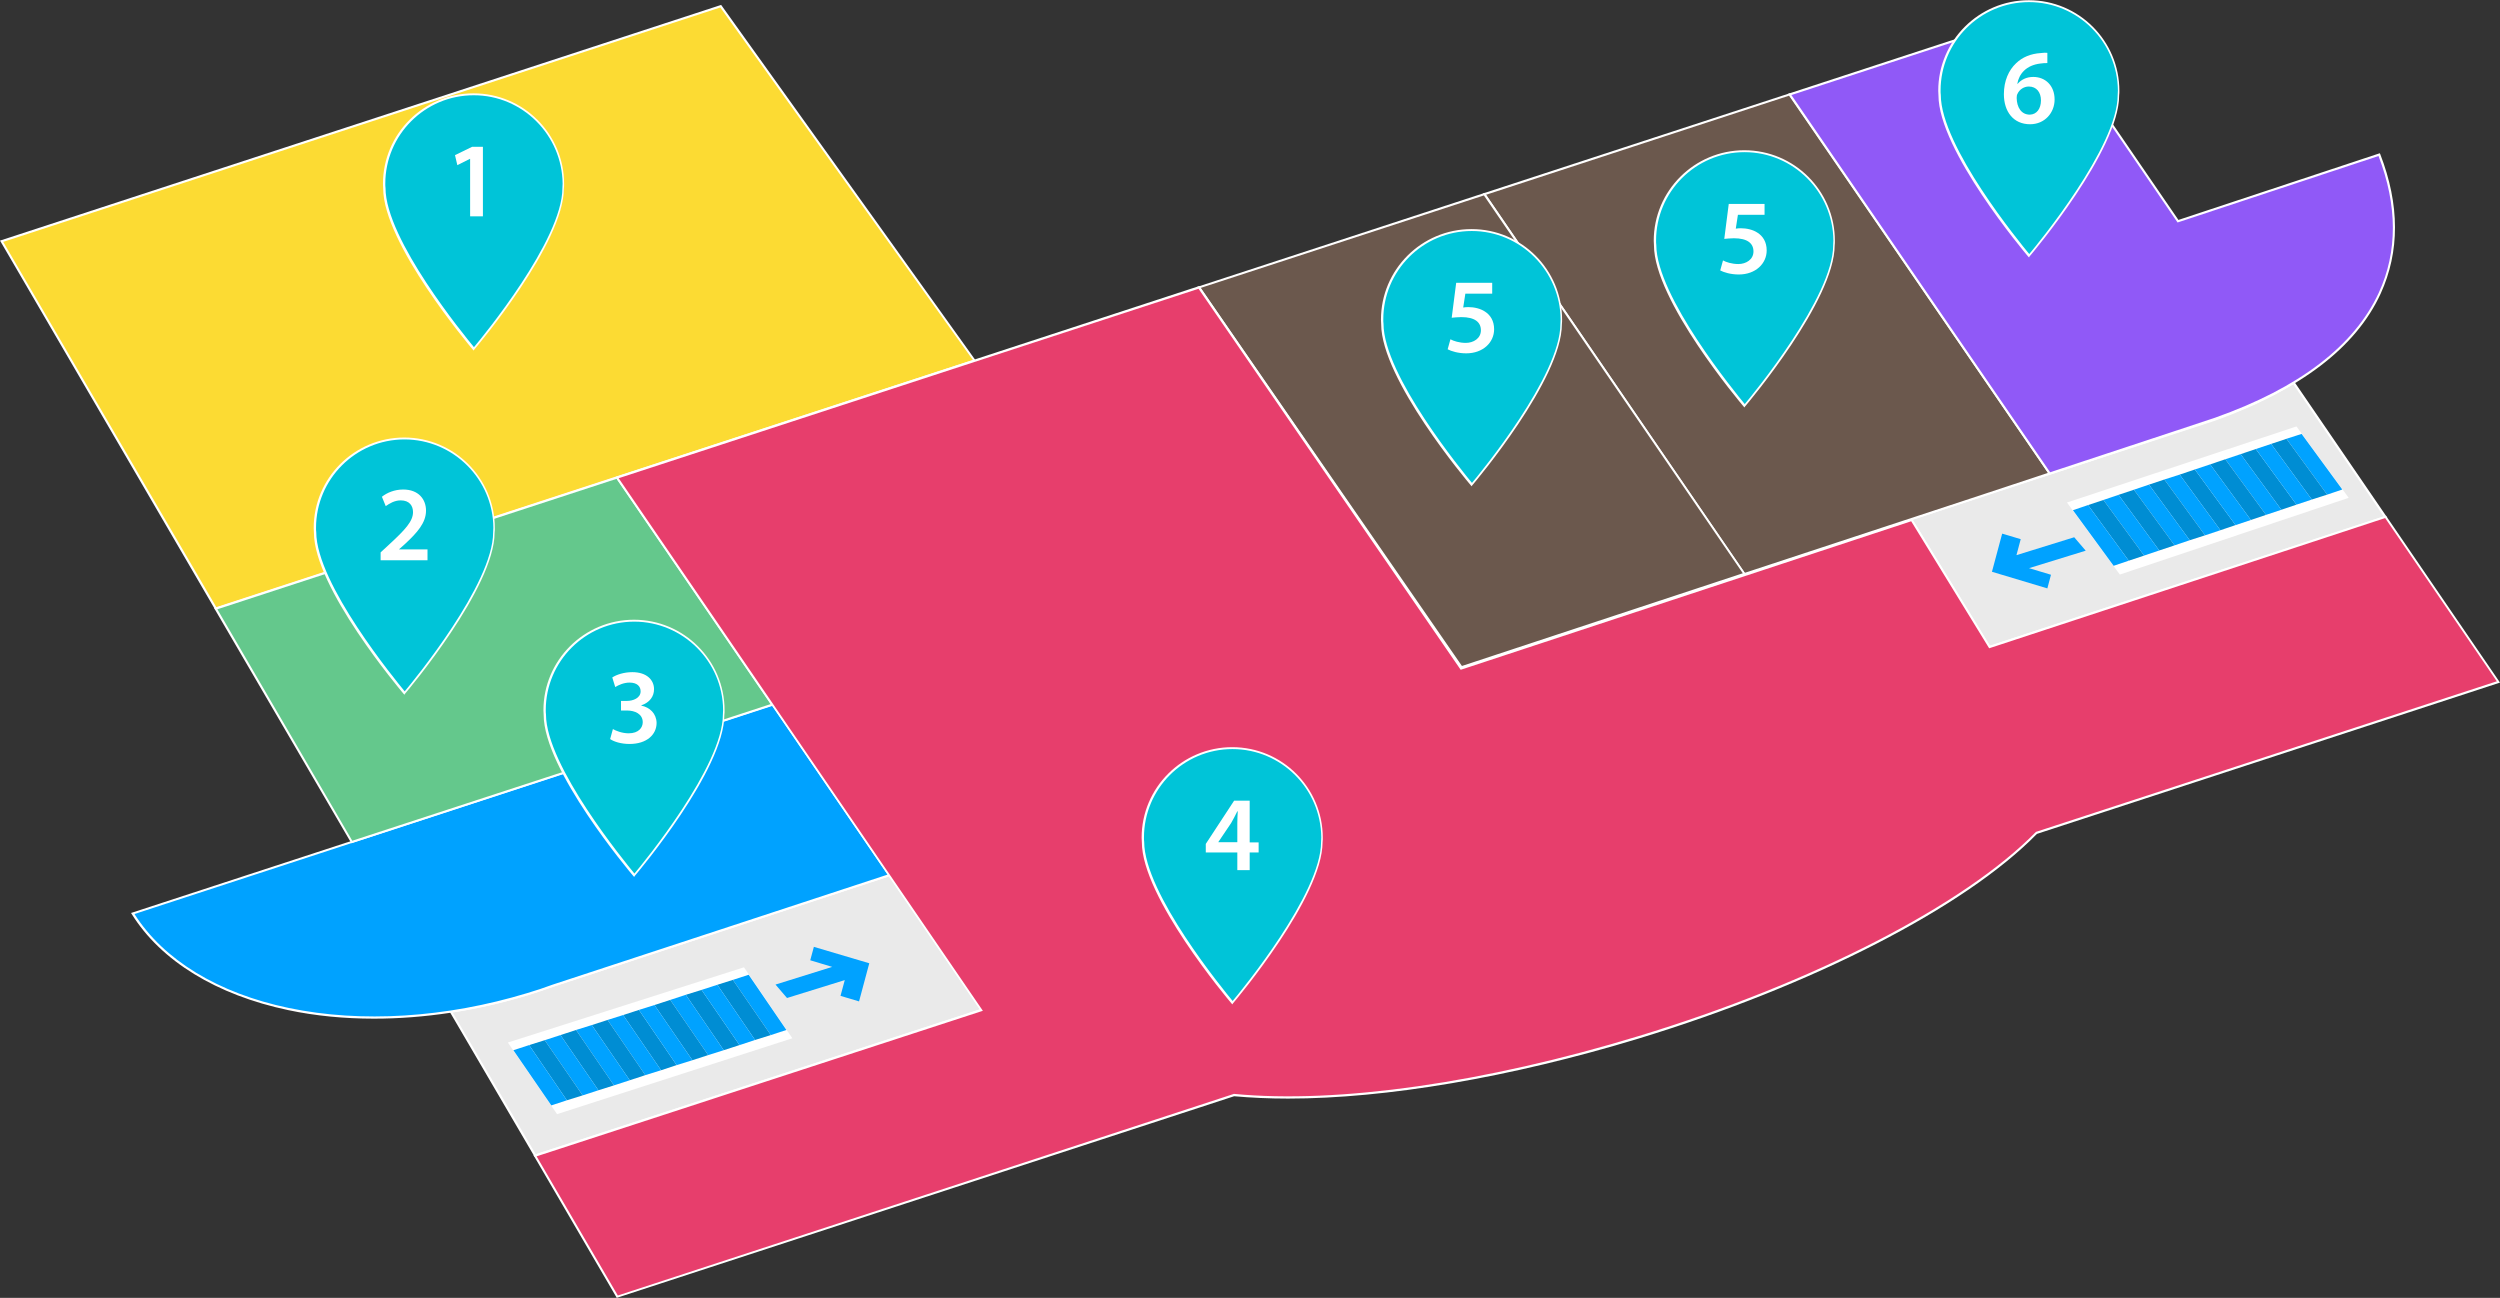
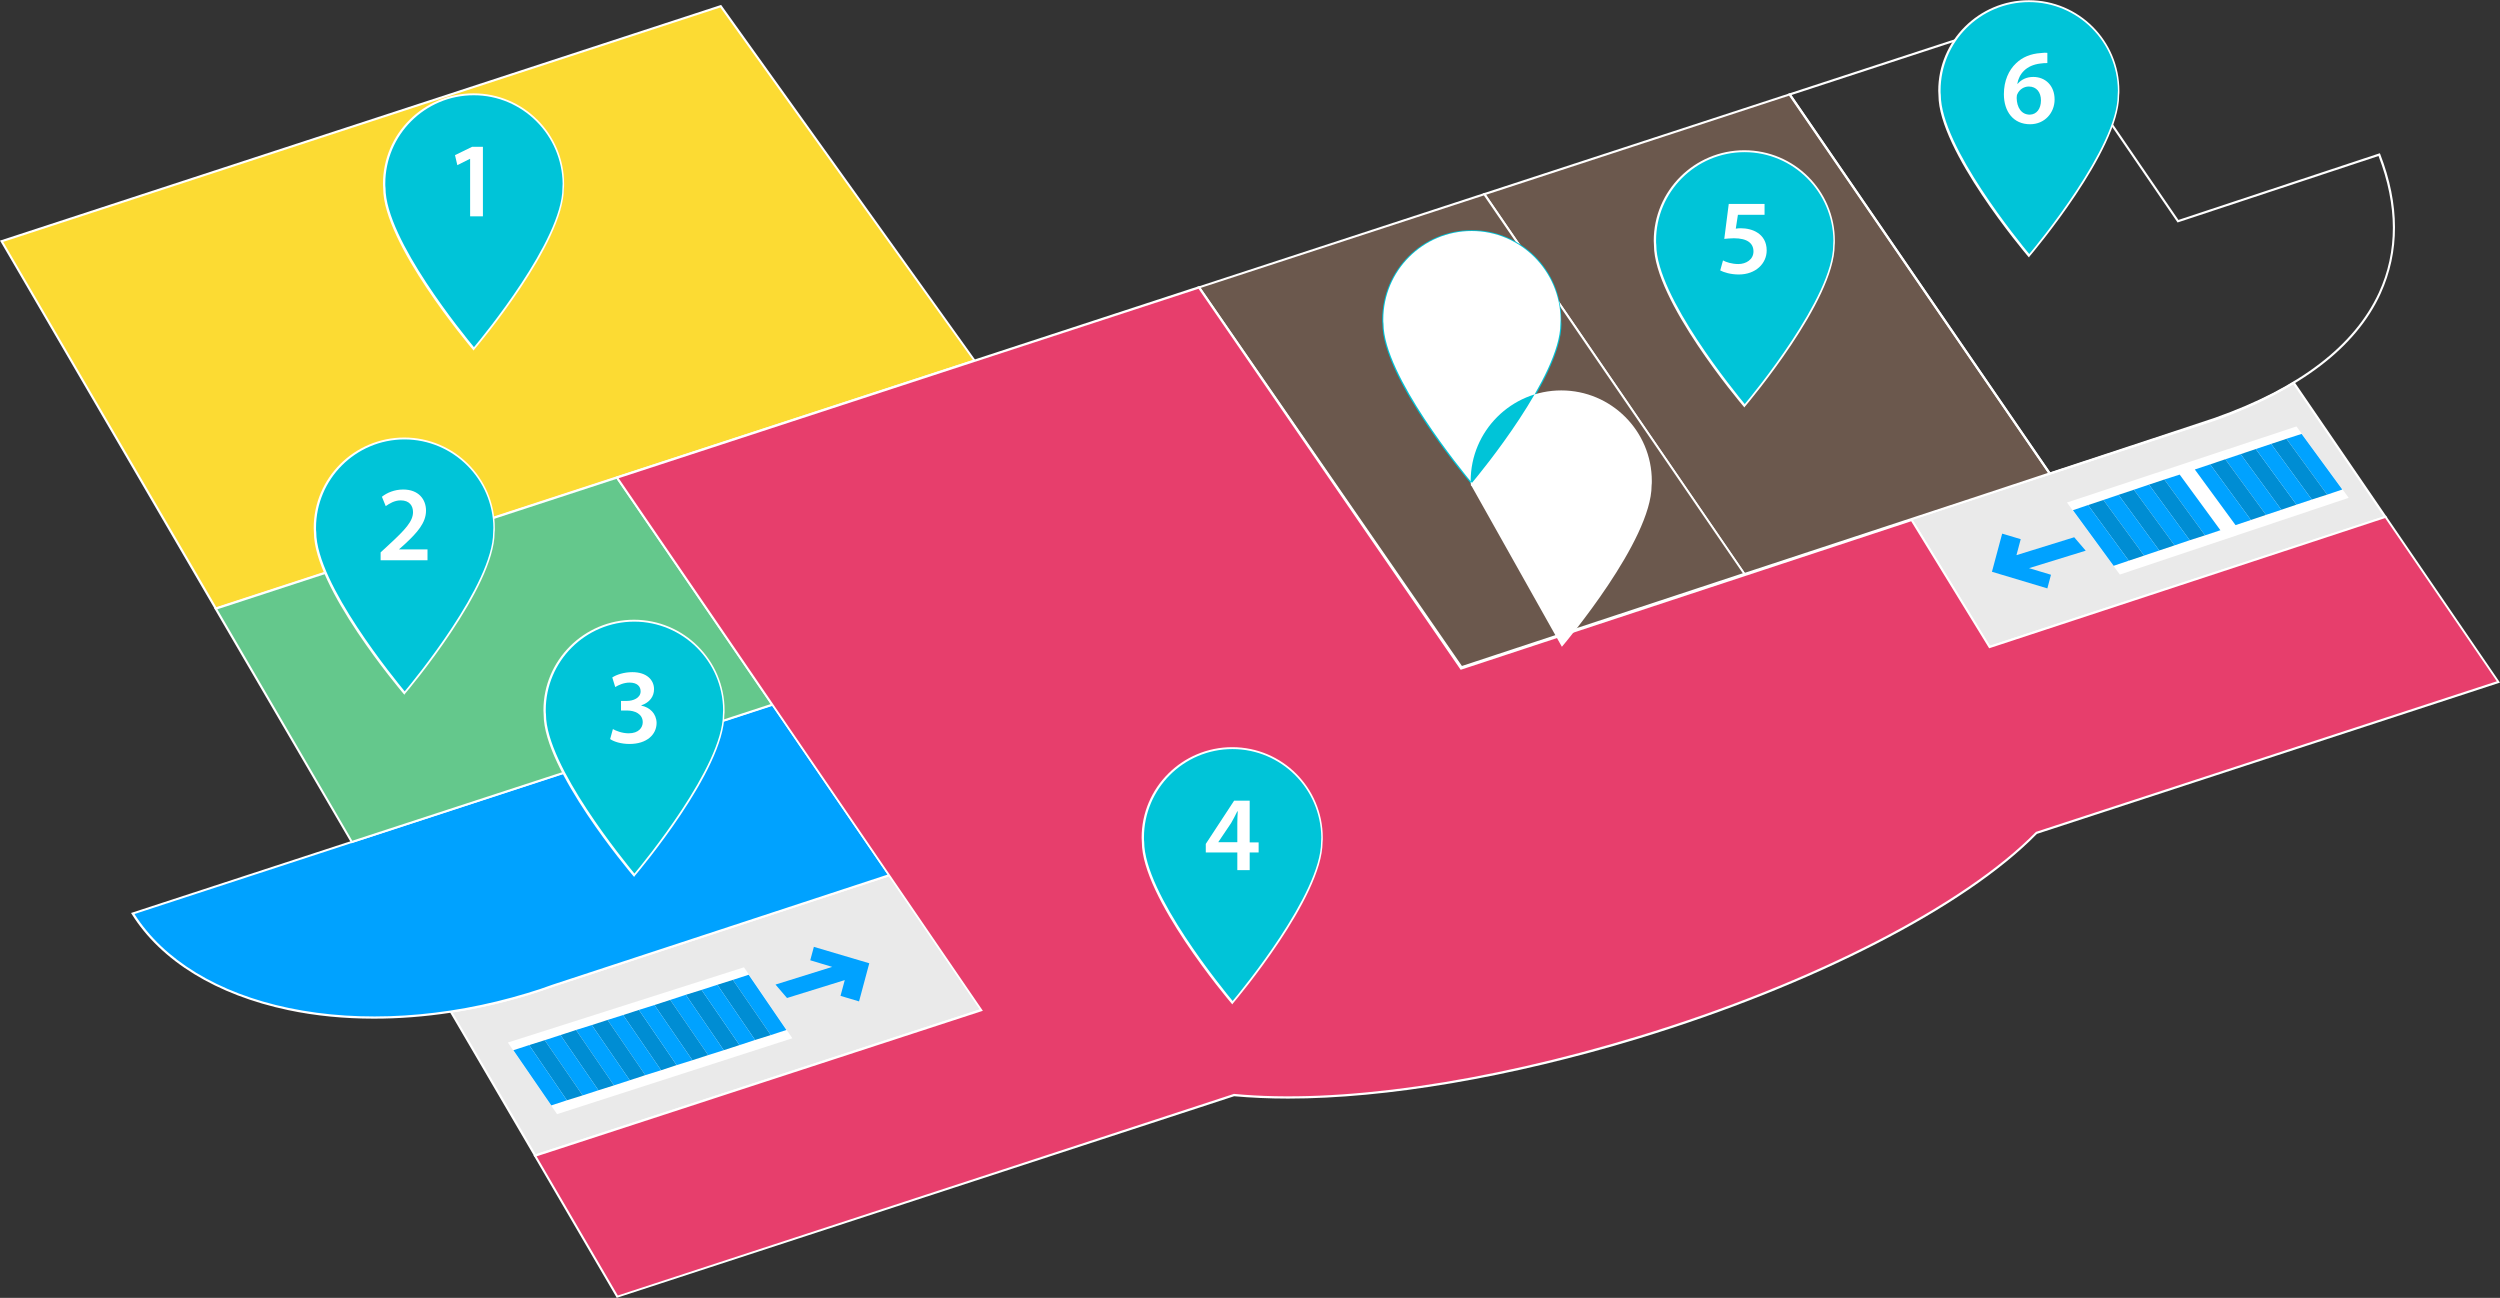
<svg xmlns="http://www.w3.org/2000/svg" version="1.1" id="Слой_1" x="0px" y="0px" viewBox="0 0 1173.1 609" style="enable-background:new 0 0 1173.1 609;" xml:space="preserve">
  <rect x="0" y="0" width="1173.1" height="609" fill="#333333" stroke="none" />
  <style type="text/css">
	.st0{fill:#FCDB33;}
	.st1{fill:#FFFFFF;}
	.st2{fill:#EAEAEA;}
	.st3{fill:#00A2FF;}
	.st4{fill:#6B584D;}
	.st5{fill:#9059F7;}
	.st6{fill:#64C88C;}
	.st7{fill:#008DD3;}
	.st8{fill:#00C4D8;}
	.st9{fill:#E73E6C;}
</style>
  <g>
    <polygon class="st0" points="0.7,113.2 101.3,285.5 457.3,169.1 338.2,2.9  " />
    <path class="st1" d="M101,286.1l-0.2-0.3L0,112.9L338.4,2.3l0.2,0.3l119.4,166.8L101,286.1z M1.5,113.5l100,171.4l355-116L338,3.5   L1.5,113.5z" />
  </g>
  <g>
    <path class="st2" d="M1038.7,197.1c-1,0.4-81.2,26.5-142,46.5l36.8,60l185.8-61.1l-43-63C1065.9,186,1053.4,191.9,1038.7,197.1z" />
    <path class="st1" d="M933.4,304.2l-0.2-0.3L896,243.4l0.6-0.2c42-13.8,93.5-30.7,121.2-39.7c12.3-4,20.5-6.7,20.8-6.8l0,0   c14.2-5,26.8-10.9,37.5-17.5l0.4-0.2l43.7,63.9l-0.6,0.2L933.4,304.2z M897.5,243.9l36.2,59.1l184.8-60.7l-42.4-62   c-10.7,6.5-23.2,12.3-37.3,17.3l0,0c-0.3,0.1-8,2.6-20.8,6.8C990.6,213.4,939.4,230.1,897.5,243.9z" />
  </g>
  <g>
    <path class="st2" d="M417.3,410.7l-157.7,51.8c-3.9,1.4-8,2.7-12,4c-11.8,3.6-23.5,6.3-35.1,8.1l-0.8,0.1l39.5,67.5L460.5,474   L417.3,410.7z" />
    <path class="st1" d="M250.9,542.9l-40.1-68.5l1.5-0.2c11.7-1.8,23.5-4.6,35-8.1c4-1.2,8-2.5,12-4l158.1-51.9l43.8,64.1l-0.6,0.2   L250.9,542.9z M212.4,475.1l39,66.5l208.4-68l-42.7-62.4L259.7,463c-4,1.4-8.1,2.8-12,4C236.1,470.5,224.2,473.3,212.4,475.1   L212.4,475.1z" />
  </g>
  <g>
    <path class="st3" d="M417.3,410.7l-54.8-80.1L62.3,428.7c27.9,45,105.4,62.1,185.1,37.8c4.1-1.2,8.1-2.6,12-4L417.3,410.7z" />
    <path class="st1" d="M175.5,478c-13.9,0-27.5-1.3-40.2-4c-33.7-7.1-59.8-23.1-73.5-45.1l-0.3-0.5L362.6,330l0.2,0.3L418,411   l-0.6,0.2L259.7,463c-4,1.4-8.1,2.8-12,4C223.6,474.3,198.9,478,175.5,478z M63.1,428.9c13.6,21.5,39.3,37.2,72.5,44.1   c33.9,7.1,73.6,4.6,111.8-7c4-1.2,8-2.5,12-4l157.1-51.6l-54.2-79.3L63.1,428.9z" />
  </g>
  <g>
    <path class="st4" d="M839.8,44.3L696.5,91.1l122,178.2c46.1-15.2,98.5-32.4,143.2-47.2L839.8,44.3z" />
    <path class="st1" d="M818.4,269.9l-0.2-0.3L695.8,90.8L840,43.7l0.2,0.3l122.4,178.4l-0.6,0.2c-23.9,7.9-50,16.5-76.1,25.1   c-22.8,7.5-45.7,15-67.1,22.1L818.4,269.9z M697.3,91.4l121.4,177.4c21.4-7,44.1-14.5,66.8-22c25.9-8.5,51.7-17,75.5-24.9   l-121.5-177L697.3,91.4z" />
  </g>
  <g>
    <path class="st4" d="M696.5,91.1l-133.9,43.8l123.2,178.3c0,0,60.2-19.9,132.8-43.8L696.5,91.1z" />
    <path class="st1" d="M685.6,313.7l-0.2-0.3L561.8,134.6l134.9-44.1l0.2,0.3l122.4,178.8L685.6,313.7z M563.4,135.1L686,312.5   l131.8-43.5L696.3,91.7L563.4,135.1z" />
  </g>
  <g>
-     <path class="st5" d="M961.8,222.2c52.5-17.3,76.4-25.2,77.7-25.7c78.5-27.8,95.4-75.9,76.9-124l-94.4,31.3L955.4,6.5L839.9,44.3   L961.8,222.2z" />
    <path class="st1" d="M961.6,222.8l-0.2-0.3L839.1,44l0.6-0.2L955.6,5.9l0.2,0.3l66.4,97l94.5-31.3l0.2,0.4   c9.2,23.8,9.2,45.8,0.2,65.5c-11.6,25.2-37.6,45.1-77.4,59.2c-1.2,0.4-23,7.6-77.7,25.7L961.6,222.8z M840.6,44.6l121.4,177   c54.4-18,76.1-25.1,77.4-25.6c39.5-14,65.3-33.7,76.8-58.6c8.9-19.3,8.8-40.9-0.1-64.2l-94.3,31.2l-0.2-0.3l-66.4-97L840.6,44.6z" />
  </g>
  <g>
    <polygon class="st6" points="101.3,285.6 165.2,395.1 362.4,330.6 289.6,224.1  " />
    <path class="st1" d="M164.9,395.7l-0.2-0.3l-64.2-110l189.2-61.8l0.2,0.3l73.2,107.1L164.9,395.7z M102,285.9l63.3,108.6   l196.3-64.1l-72.3-105.7L102,285.9z" />
  </g>
  <g>
    <polygon class="st1" points="371.8,487.2 349.1,453.9 238.3,489.2 261.4,522.8  " />
    <polygon class="st7" points="317.5,499.8 310.2,502.2 292.4,476.3 299.8,473.9  " />
    <polygon class="st3" points="310.2,502.2 302.8,504.5 285.1,478.6 292.4,476.3  " />
    <polygon class="st7" points="302.8,504.5 295.5,506.9 277.7,481 285.1,478.6  " />
    <polygon class="st3" points="295.5,506.9 288.1,509.3 270.3,483.3 277.7,481  " />
    <polygon class="st7" points="347,490.4 339.6,492.8 321.8,466.8 329.2,464.5  " />
    <polygon class="st3" points="339.6,492.8 332.3,495.1 314.5,469.2 321.8,466.8  " />
    <polygon class="st7" points="332.3,495.1 324.9,497.5 307.1,471.6 314.5,469.2  " />
    <polygon class="st3" points="324.9,497.5 317.5,499.8 299.8,473.9 307.1,471.6  " />
    <polygon class="st7" points="288.1,509.3 280.8,511.6 263,485.7 270.3,483.3  " />
    <polygon class="st3" points="280.8,511.6 273.4,514 255.6,488.1 263,485.7  " />
    <polygon class="st7" points="273.4,514 266,516.3 248.3,490.4 255.6,488.1  " />
    <polygon class="st3" points="266,516.3 258.7,518.7 240.9,492.8 248.3,490.4  " />
    <polygon class="st3" points="369,483.3 361.7,485.7 343.9,459.8 351.3,457.4  " />
    <polygon class="st7" points="361.7,485.7 354.3,488 336.6,462.1 343.9,459.8  " />
    <polygon class="st3" points="354.3,488 347,490.4 329.2,464.5 336.6,462.1  " />
  </g>
  <polygon class="st1" points="1102.1,233.6 1077.6,200.1 969.9,235.8 994.7,269.6 " />
-   <polygon class="st7" points="1049,246.4 1041.9,248.8 1022.8,222.7 1029.9,220.3 " />
  <polygon class="st3" points="1041.9,248.8 1034.7,251.2 1015.6,225 1022.8,222.7 " />
  <polygon class="st7" points="1034.7,251.2 1027.5,253.5 1008.4,227.4 1015.6,225 " />
  <polygon class="st3" points="1027.5,253.5 1020.4,255.9 1001.3,229.8 1008.4,227.4 " />
  <polygon class="st7" points="1077.6,236.8 1070.5,239.2 1051.4,213.1 1058.5,210.7 " />
  <polygon class="st3" points="1070.5,239.2 1063.3,241.6 1044.2,215.5 1051.4,213.1 " />
  <polygon class="st7" points="1063.3,241.6 1056.2,244 1037.1,217.9 1044.2,215.5 " />
  <polygon class="st3" points="1056.2,244 1049,246.4 1029.9,220.3 1037.1,217.9 " />
  <polygon class="st7" points="1020.4,255.9 1013.2,258.3 994.1,232.2 1001.3,229.8 " />
  <polygon class="st3" points="1013.2,258.3 1006.1,260.7 987,234.6 994.1,232.2 " />
  <polygon class="st7" points="1006.1,260.7 998.9,263.1 979.8,237 987,234.6 " />
  <polygon class="st3" points="998.9,263.1 991.8,265.5 972.7,239.4 979.8,237 " />
  <polygon class="st3" points="1099.1,229.7 1092,232.1 1072.9,205.9 1080,203.6 " />
  <polygon class="st7" points="1092,232.1 1084.8,234.4 1065.7,208.3 1072.9,205.9 " />
  <polygon class="st3" points="1084.8,234.4 1077.6,236.8 1058.5,210.7 1065.7,208.3 " />
  <polygon class="st3" points="381.9,444.3 380.2,450.6 390.5,453.7 363.9,462 369.3,468.3 396.4,459.9 394.4,467.3 403.1,469.9   407.9,452 " />
  <polygon class="st3" points="960.7,276.1 962.4,269.7 952.1,266.6 978.7,258.4 973.3,252.1 946.2,260.5 948.2,253 939.5,250.4   934.7,268.3 " />
  <g>
    <path class="st8" d="M264.3,86.3c0-23.2-18.8-42-42-42c-23.2,0-42,18.8-42,42c0,0.7,0,1.4,0.1,2.1c0,0,0,0,0,0   c0,26,42,75.4,42,75.4s42-49.4,42-75.4l0,0C264.3,87.7,264.3,87,264.3,86.3z" />
    <path class="st1" d="M222.3,164.5l-0.4-0.4c-1.7-2-42.1-49.9-42.1-75.7c0-0.7-0.1-1.4-0.1-2.1c0-23.5,19.1-42.5,42.5-42.5   s42.5,19.1,42.5,42.5c0,0.7,0,1.4-0.1,2.1c0,25.8-40.4,73.7-42.1,75.7L222.3,164.5z M222.3,44.7c-22.9,0-41.5,18.6-41.5,41.5   c0,0.7,0,1.4,0.1,2c0,24.2,37.3,69.6,41.5,74.7c4.2-5,41.5-50.4,41.5-74.6c0-0.7,0.1-1.4,0.1-2.1C263.8,63.4,245.2,44.7,222.3,44.7   z" />
  </g>
  <g>
    <path class="st9" d="M1172.4,320l-53-77.4l-185.8,61.1L897,244l-211.4,69.7l-123-178.9L289.8,224l-0.2,0.1L460.5,474L251,542.3   l38.6,66.1l289.5-94.6c46.6,4.5,115.7-4.5,189.8-27.1c84.8-25.8,154.3-62.7,186.7-96L1172.4,320z" />
    <path class="st1" d="M289.4,609l-39.1-67l0.6-0.2l208.9-68.1L288.8,223.8l274-89.6l123,178.9l211.4-69.7l0.2,0.3l36.4,59.3   l185.8-61l0.2,0.3l53.3,78l-217.3,71c-33.6,34.4-105.1,71.1-186.8,96c-60.2,18.3-118.6,28.2-164.6,28.2c-8.9,0-17.4-0.4-25.3-1.1   L289.4,609z M251.8,542.6l38.1,65.3L579,513.3l0.1,0c48.7,4.7,117.8-5.2,189.7-27.1c81.6-24.8,153.1-61.6,186.5-95.8l0.1-0.1l0.1,0   l216.1-70.6l-52.4-76.6l-185.8,61.1l-0.2-0.3l-36.4-59.3l-211.4,69.7l-0.2-0.3L562.4,135.5l-272.1,88.9l170.9,249.9l-0.6,0.2   L251.8,542.6z" />
  </g>
  <g>
    <path class="st1" d="M220.7,74.5h-0.1l-6,3l-1.1-4.7l8-3.9h5.1v32.6h-6V74.5z" />
  </g>
  <g>
    <path class="st8" d="M231.9,247.8c0-23.2-18.8-42-42-42c-23.2,0-42,18.8-42,42c0,0.7,0,1.4,0.1,2.1c0,0,0,0,0,0   c0,26,42,75.4,42,75.4s42-49.4,42-75.4l0,0C231.9,249.1,231.9,248.5,231.9,247.8z" />
    <path class="st1" d="M189.8,326l-0.4-0.4c-1.7-2-42.1-49.9-42.1-75.7c0-0.7-0.1-1.4-0.1-2.1c0-23.5,19.1-42.5,42.5-42.5   s42.5,19.1,42.5,42.5c0,0.7,0,1.4-0.1,2.1c0,25.8-40.4,73.7-42.1,75.7L189.8,326z M189.8,206.2c-22.9,0-41.5,18.6-41.5,41.5   c0,0.7,0,1.4,0.1,2c0,24.2,37.3,69.6,41.5,74.7c4.2-5,41.5-50.4,41.5-74.6c0-0.7,0.1-1.4,0.1-2.1   C231.4,224.9,212.7,206.2,189.8,206.2z" />
  </g>
  <g>
    <path class="st1" d="M178.6,263v-3.8l3.9-3.6c7.7-7.1,11.3-11,11.3-15.3c0-2.9-1.6-5.5-5.8-5.5c-2.9,0-5.3,1.5-7,2.7l-1.8-4.4   c2.4-1.9,5.9-3.4,10-3.4c7.2,0,10.7,4.6,10.7,9.9c0,5.7-4.1,10.3-9.8,15.6l-2.8,2.5v0.1h13.3v5.1H178.6z" />
  </g>
  <g>
    <path class="st8" d="M339.7,333.3c0-23.2-18.8-42-42-42c-23.2,0-42,18.8-42,42c0,0.7,0,1.4,0.1,2.1c0,0,0,0,0,0   c0,26,42,75.4,42,75.4s42-49.4,42-75.4l0,0C339.6,334.7,339.7,334,339.7,333.3z" />
    <path class="st1" d="M297.6,411.5l-0.4-0.4c-1.7-2-42.1-49.9-42.1-75.7c0-0.7-0.1-1.4-0.1-2.1c0-23.5,19.1-42.5,42.5-42.5   s42.5,19.1,42.5,42.5c0,0.7,0,1.4-0.1,2.1c0,25.8-40.4,73.7-42.1,75.7L297.6,411.5z M297.6,291.7c-22.9,0-41.5,18.6-41.5,41.5   c0,0.7,0,1.4,0.1,2c0,24.2,37.3,69.6,41.5,74.7c4.2-5,41.5-50.4,41.5-74.6c0-0.7,0.1-1.4,0.1-2.1   C339.2,310.4,320.5,291.7,297.6,291.7z" />
  </g>
  <g>
    <path class="st1" d="M287.6,342.1c1.3,0.8,4.3,2,7.4,2c4.7,0,6.6-2.7,6.6-5.2c0-3.9-3.7-5.5-7.4-5.5h-2.8v-4.5h2.8   c2.8,0,6.4-1.3,6.4-4.5c0-2.3-1.6-4.1-5.2-4.1c-2.7,0-5.3,1.2-6.7,2.1l-1.4-4.5c1.9-1.3,5.5-2.5,9.4-2.5c6.8,0,10.2,3.7,10.2,8   c0,3.4-2,6.2-6,7.6v0.1c4,0.8,7.1,3.7,7.2,8.1c0,5.5-4.6,9.9-12.7,9.9c-4,0-7.4-1.1-9.1-2.3L287.6,342.1z" />
  </g>
  <g>
    <path class="st8" d="M620.3,393c0-23.2-18.8-42-42-42c-23.2,0-42,18.8-42,42c0,0.7,0,1.4,0.1,2.1c0,0,0,0,0,0c0,26,42,75.4,42,75.4   s42-49.4,42-75.4l0,0C620.3,394.4,620.3,393.7,620.3,393z" />
    <path class="st1" d="M578.3,471.3l-0.4-0.4c-1.7-2-42.1-49.9-42.1-75.7c0-0.7-0.1-1.4-0.1-2.1c0-23.5,19.1-42.5,42.5-42.5   c23.5,0,42.5,19.1,42.5,42.5c0,0.7,0,1.4-0.1,2.1c0,25.8-40.4,73.7-42.1,75.7L578.3,471.3z M578.3,351.5   c-22.9,0-41.5,18.6-41.5,41.5c0,0.7,0,1.4,0.1,2c0,24.2,37.3,69.6,41.5,74.7c4.2-5,41.5-50.4,41.5-74.6c0-0.7,0.1-1.4,0.1-2.1   C619.8,370.1,601.2,351.5,578.3,351.5z" />
  </g>
  <g>
    <path class="st1" d="M580.6,408.3V400h-14.8v-4l13.3-20.3h7.3v19.6h4.2v4.7h-4.2v8.3H580.6z M580.6,395.3v-8.9   c0-1.9,0.1-3.7,0.2-5.7h-0.2c-1,2.1-1.9,3.7-2.9,5.5l-6,8.9v0.1H580.6z" />
  </g>
  <g>
    <path class="st8" d="M732.6,150c0-23.2-18.8-42-42-42c-23.2,0-42,18.8-42,42c0,0.7,0,1.4,0.1,2.1c0,0,0,0,0,0c0,26,42,75.4,42,75.4   s42-49.4,42-75.4l0,0C732.6,151.4,732.6,150.7,732.6,150z" />
-     <path class="st1" d="M690.6,228.2l-0.4-0.4c-1.7-2-42.1-49.9-42.1-75.7c0-0.7-0.1-1.4-0.1-2.1c0-23.5,19.1-42.5,42.5-42.5   c23.5,0,42.5,19.1,42.5,42.5c0,0.7,0,1.4-0.1,2.1c0,25.8-40.4,73.7-42.1,75.7L690.6,228.2z M690.6,108.4   c-22.9,0-41.5,18.6-41.5,41.5c0,0.7,0,1.4,0.1,2c0,24.2,37.3,69.6,41.5,74.7c4.2-5,41.5-50.4,41.5-74.6c0-0.7,0.1-1.4,0.1-2.1   C732.1,127.1,713.5,108.4,690.6,108.4z" />
+     <path class="st1" d="M690.6,228.2l-0.4-0.4c0-0.7-0.1-1.4-0.1-2.1c0-23.5,19.1-42.5,42.5-42.5   c23.5,0,42.5,19.1,42.5,42.5c0,0.7,0,1.4-0.1,2.1c0,25.8-40.4,73.7-42.1,75.7L690.6,228.2z M690.6,108.4   c-22.9,0-41.5,18.6-41.5,41.5c0,0.7,0,1.4,0.1,2c0,24.2,37.3,69.6,41.5,74.7c4.2-5,41.5-50.4,41.5-74.6c0-0.7,0.1-1.4,0.1-2.1   C732.1,127.1,713.5,108.4,690.6,108.4z" />
  </g>
  <g>
    <path class="st1" d="M700.1,137.8h-12.5l-1,6.5c0.7-0.1,1.4-0.2,2.3-0.2c2.9,0,5.8,0.7,7.9,2.1c2.5,1.6,4.3,4.3,4.3,8.3   c0,6.2-5.2,11.3-13.1,11.3c-3.8,0-7-1-8.7-1.9l1.3-4.7c1.4,0.8,4.2,1.7,7.2,1.7c3.6,0,7.1-2.1,7.1-5.9c0-3.8-2.8-6.2-9.2-6.2   c-1.9,0-3.2,0.2-4.5,0.3l2.1-16.4h16.9V137.8z" />
  </g>
  <g>
    <path class="st8" d="M860.6,113c0-23.2-18.8-42-42-42c-23.2,0-42,18.8-42,42c0,0.7,0,1.4,0.1,2.1c0,0,0,0,0,0c0,26,42,75.4,42,75.4   s42-49.4,42-75.4l0,0C860.6,114.4,860.6,113.7,860.6,113z" />
    <path class="st1" d="M818.6,191.2l-0.4-0.4c-1.7-2-42.1-49.9-42.1-75.7c0-0.7-0.1-1.4-0.1-2.1c0-23.5,19.1-42.5,42.5-42.5   c23.5,0,42.5,19.1,42.5,42.5c0,0.7,0,1.4-0.1,2.1c0,25.8-40.4,73.7-42.1,75.7L818.6,191.2z M818.6,71.4   c-22.9,0-41.5,18.6-41.5,41.5c0,0.7,0,1.4,0.1,2c0,24.2,37.3,69.6,41.5,74.7c4.2-5,41.5-50.4,41.5-74.6c0-0.7,0.1-1.4,0.1-2.1   C860.1,90.1,841.5,71.4,818.6,71.4z" />
  </g>
  <g>
    <path class="st1" d="M828,100.8h-12.5l-1,6.5c0.7-0.1,1.4-0.2,2.3-0.2c2.9,0,5.8,0.7,7.9,2.1c2.5,1.6,4.3,4.3,4.3,8.3   c0,6.2-5.2,11.3-13.1,11.3c-3.8,0-7-1-8.7-1.9l1.3-4.7c1.4,0.8,4.2,1.7,7.2,1.7c3.6,0,7.1-2.1,7.1-5.9c0-3.8-2.8-6.2-9.2-6.2   c-1.9,0-3.2,0.2-4.5,0.3l2.1-16.4H828V100.8z" />
  </g>
  <g>
    <path class="st8" d="M994.1,42.5c0-23.2-18.8-42-42-42c-23.2,0-42,18.8-42,42c0,0.7,0,1.4,0.1,2.1c0,0,0,0,0,0   c0,26,42,75.4,42,75.4s42-49.4,42-75.4l0,0C994.1,43.9,994.1,43.2,994.1,42.5z" />
    <path class="st1" d="M952.1,120.8l-0.4-0.4c-1.7-2-42.1-49.9-42.1-75.7c0-0.7-0.1-1.4-0.1-2.1c0-23.5,19.1-42.5,42.5-42.5   c23.5,0,42.5,19.1,42.5,42.5c0,0.7,0,1.4-0.1,2.1c0,25.8-40.4,73.7-42.1,75.7L952.1,120.8z M952.1,1c-22.9,0-41.5,18.6-41.5,41.5   c0,0.7,0,1.4,0.1,2c0,24.2,37.3,69.6,41.5,74.7c4.2-5,41.5-50.4,41.5-74.6c0-0.7,0.1-1.4,0.1-2.1C993.6,19.6,975,1,952.1,1z" />
  </g>
  <g>
    <path class="st1" d="M960.6,29.6c-0.9,0-1.9,0-3.1,0.2c-6.9,0.8-10.1,5-10.9,9.5h0.2c1.6-1.9,4.1-3.2,7.3-3.2c5.6,0,10,4,10,10.6   c0,6.2-4.6,11.6-11.5,11.6c-7.9,0-12.3-6-12.3-14.1c0-6.3,2.3-11.3,5.7-14.5c3-2.9,6.9-4.5,11.6-4.8c1.4-0.2,2.4-0.2,3.1-0.1V29.6z    M957.7,47.1c0-3.8-2.1-6.5-5.7-6.5c-2.3,0-4.4,1.4-5.3,3.4c-0.3,0.5-0.4,1.1-0.4,2c0.1,4.3,2.1,7.8,6.2,7.8   C955.7,53.7,957.7,51,957.7,47.1z" />
  </g>
</svg>